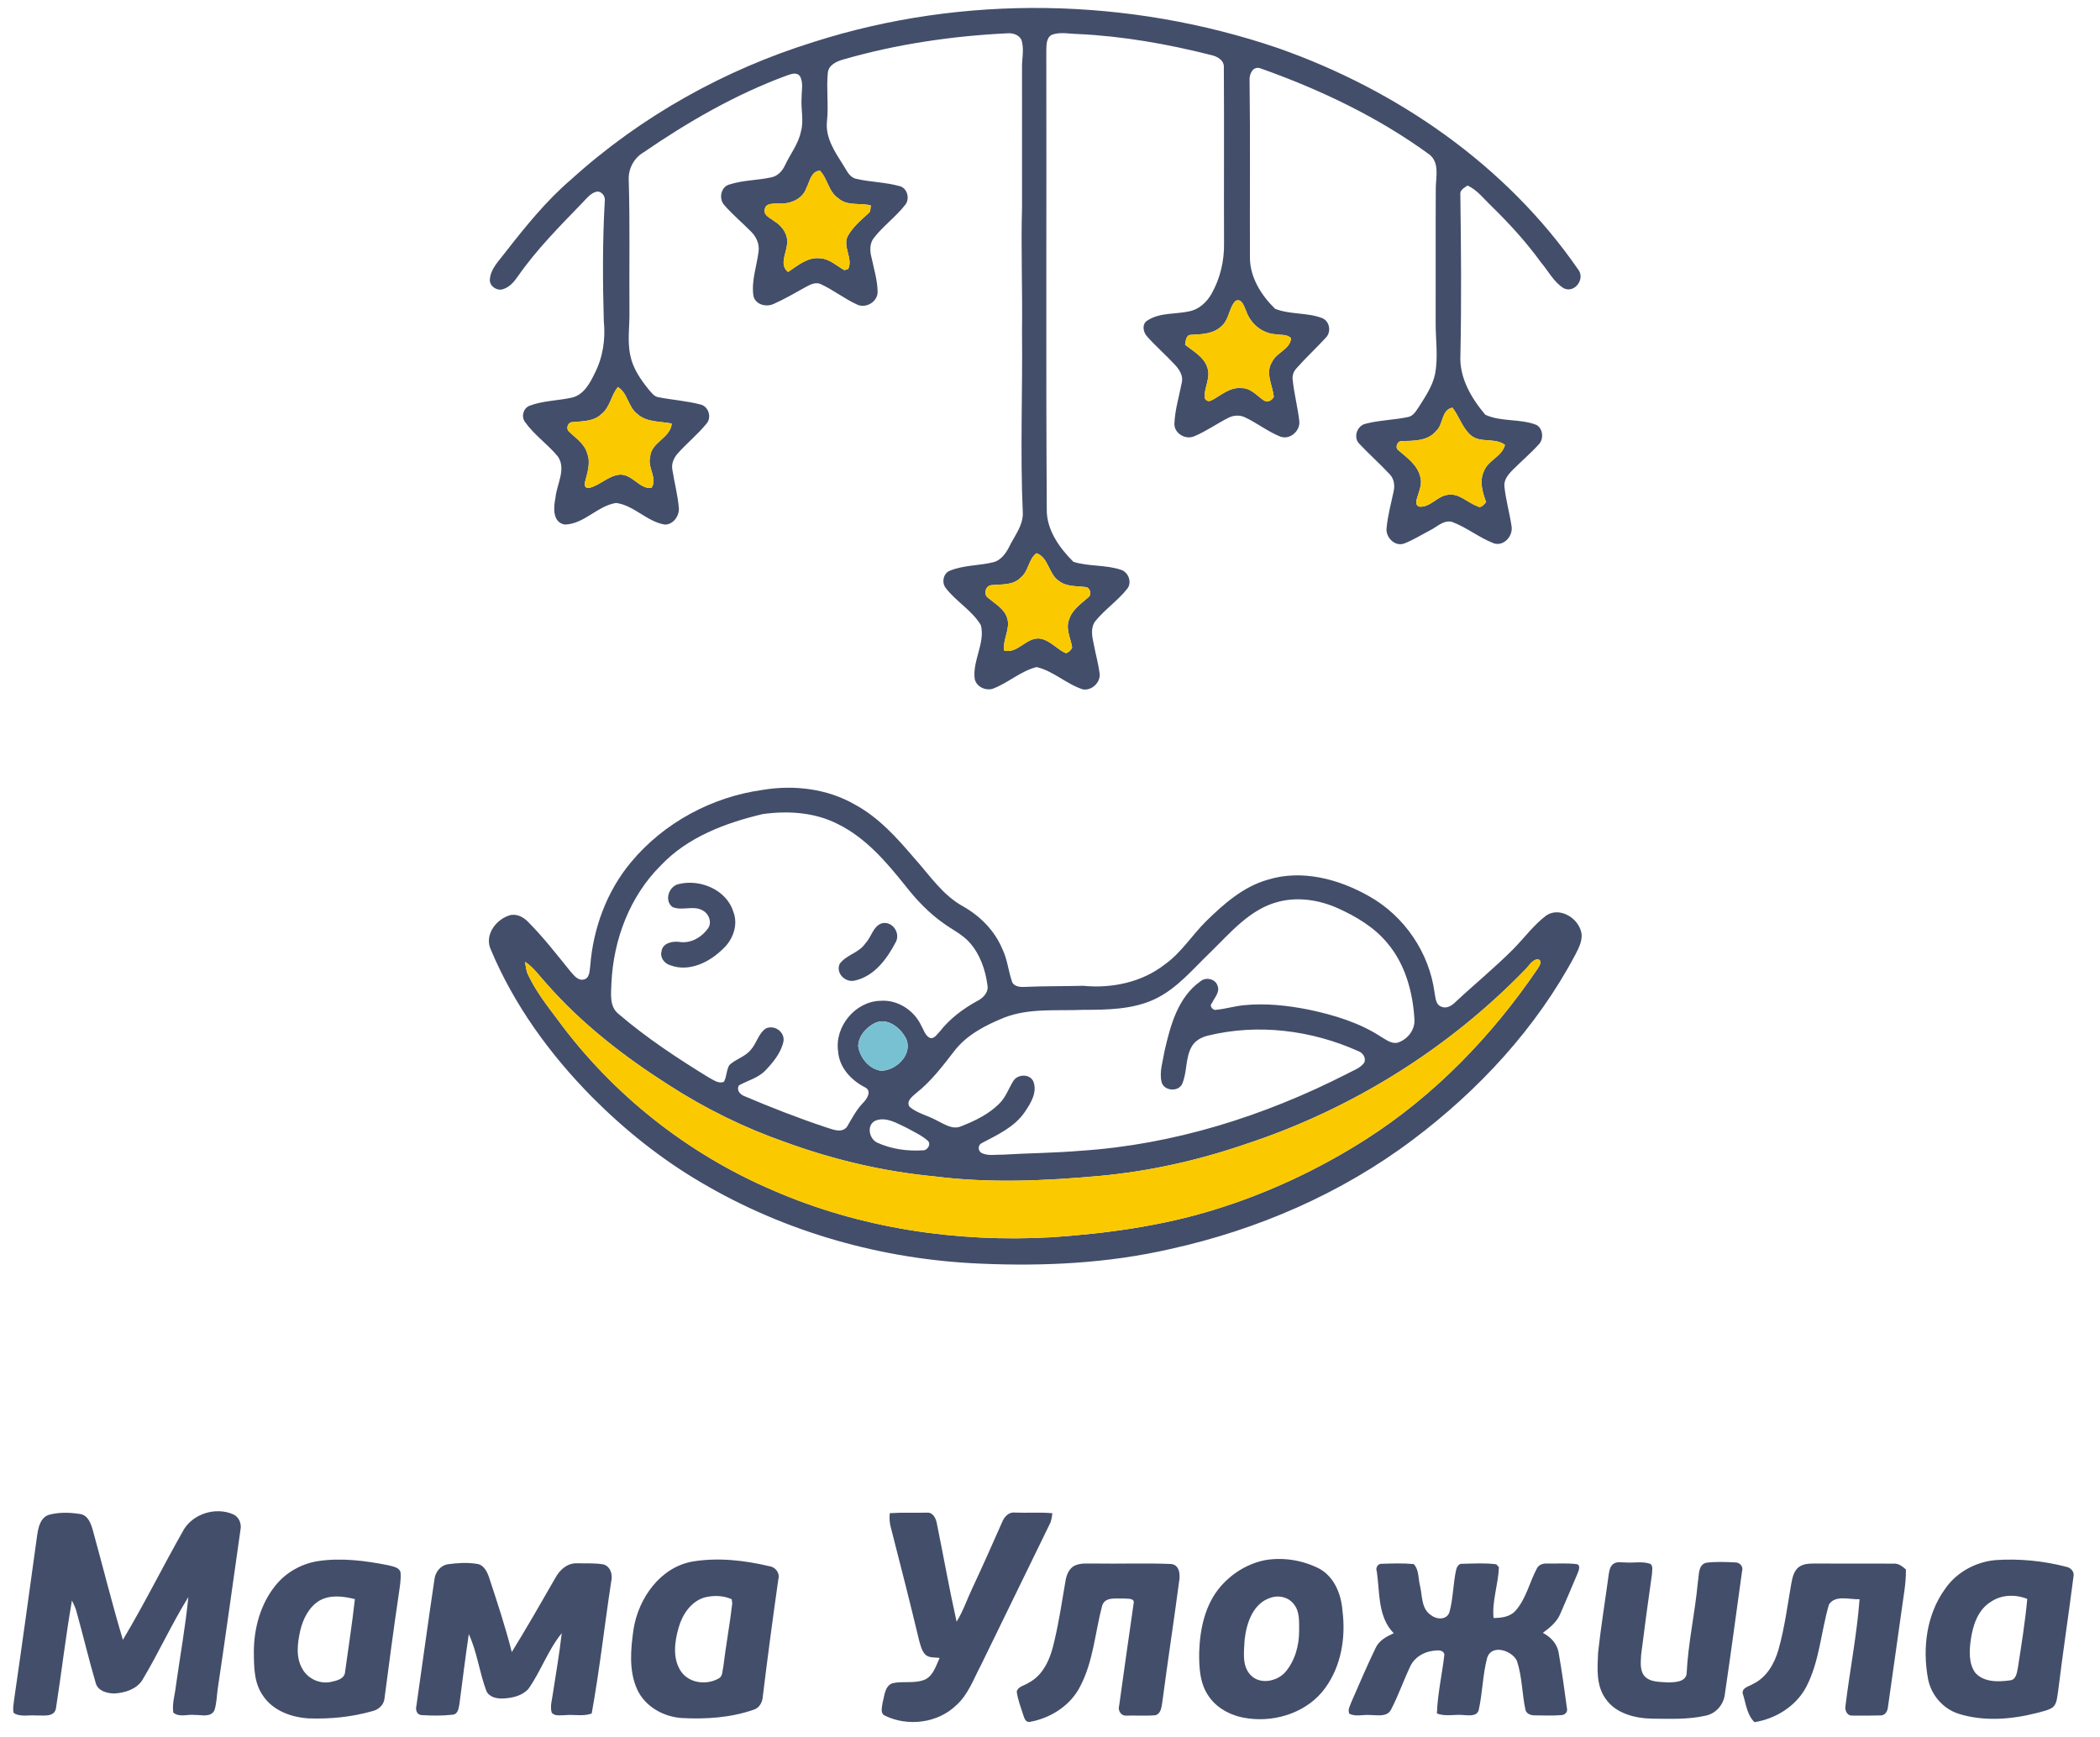
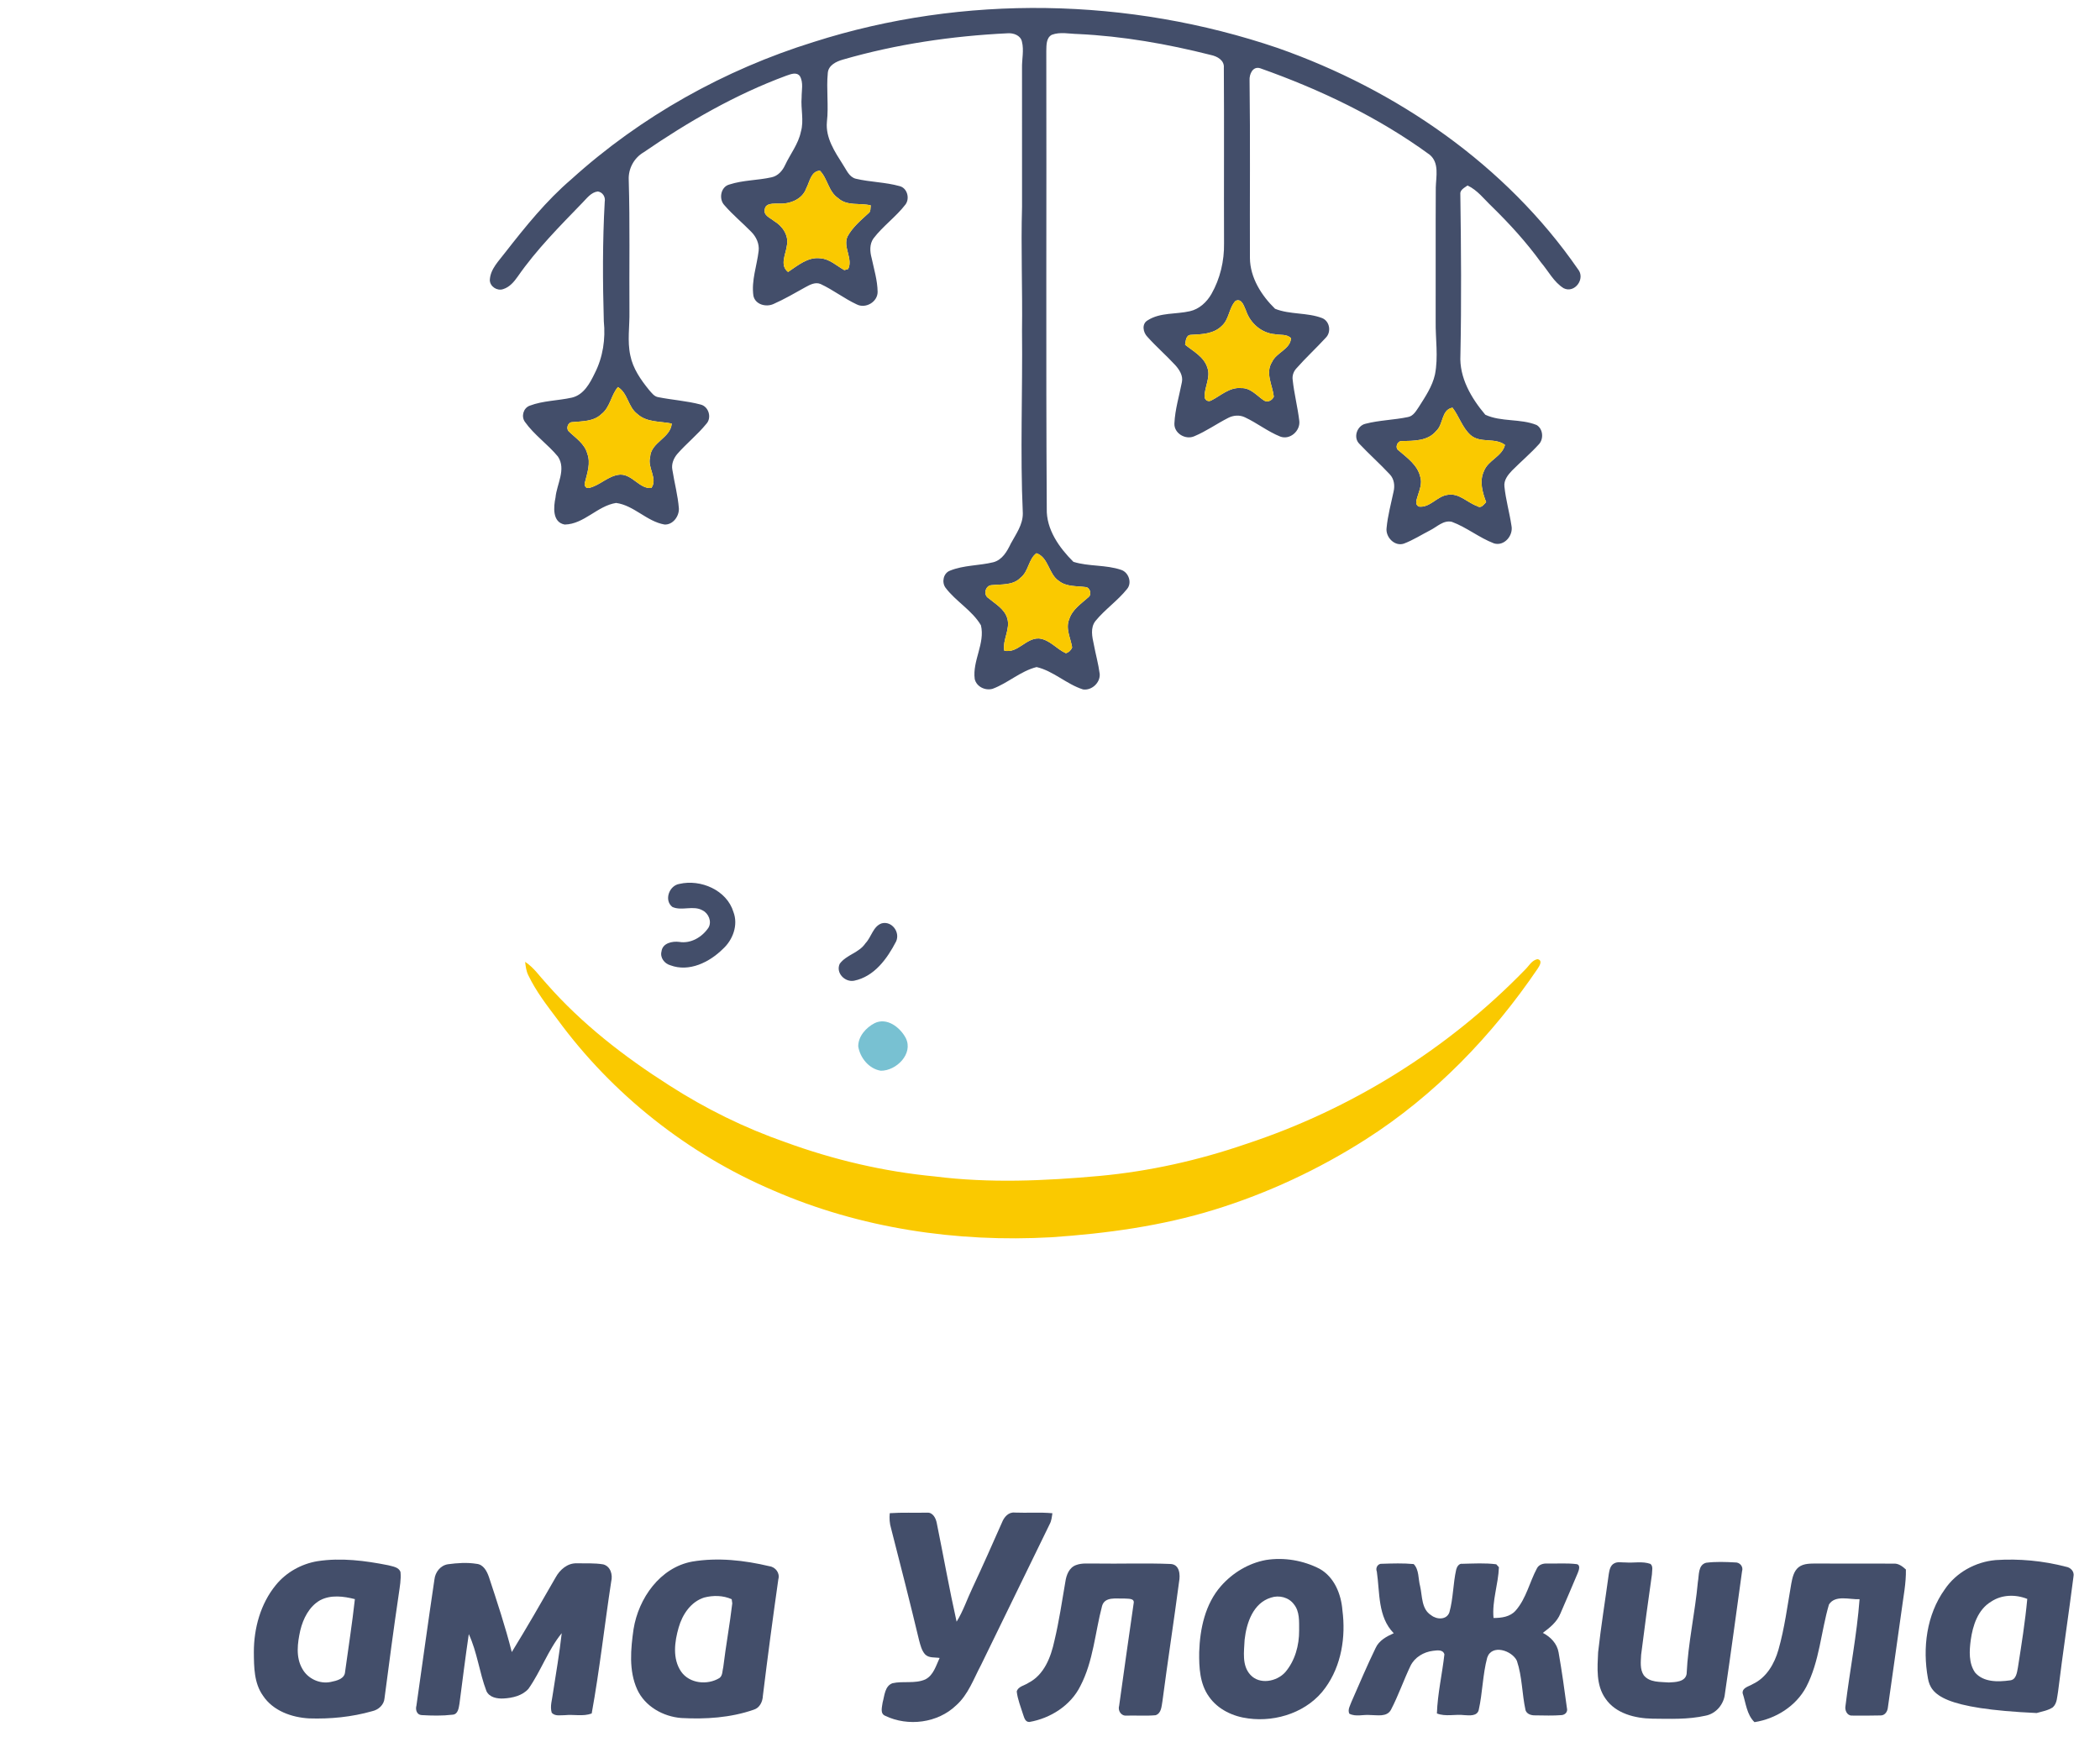
<svg xmlns="http://www.w3.org/2000/svg" width="863pt" height="714pt" viewBox="0 0 863 714">
  <g id="#ffffffff"> </g>
  <g id="#434e6aff">
    <path fill="#434e6a" opacity="1.00" d=" M 334.39 17.25 C 396.04 -2.45 463.96 -1.07 525.13 19.74 C 573.95 36.89 618.83 67.75 648.44 110.60 C 651.69 114.47 647.16 120.72 642.60 118.46 C 638.53 115.94 636.30 111.39 633.25 107.82 C 627.28 99.57 620.40 92.03 613.13 84.91 C 609.91 81.87 607.19 78.15 603.09 76.23 C 601.81 77.19 599.84 78.03 600.13 79.98 C 600.44 101.98 600.61 123.98 600.16 145.98 C 599.65 155.20 604.64 163.66 610.39 170.45 C 616.93 173.48 624.76 171.96 631.45 174.66 C 634.09 176.17 634.46 180.29 632.50 182.49 C 629.01 186.35 625.02 189.72 621.35 193.41 C 619.67 195.17 617.92 197.40 618.25 199.99 C 618.80 205.39 620.33 210.63 621.13 215.99 C 622.01 220.01 618.23 224.59 613.98 223.33 C 607.90 221.02 602.74 216.72 596.64 214.46 C 593.19 213.67 590.56 216.52 587.74 217.93 C 584.14 219.77 580.70 222.00 576.91 223.42 C 573.10 224.70 569.33 220.70 569.82 216.98 C 570.29 211.92 571.65 207.01 572.69 202.06 C 573.29 199.59 572.93 196.80 571.11 194.92 C 567.11 190.62 562.69 186.71 558.67 182.44 C 555.97 179.86 557.66 174.93 561.18 174.15 C 566.90 172.67 572.87 172.61 578.64 171.39 C 580.86 170.97 581.96 168.84 583.13 167.15 C 585.76 162.99 588.61 158.80 589.70 153.93 C 591.14 146.68 589.88 139.29 589.99 131.99 C 590.05 113.67 589.93 95.34 590.04 77.02 C 590.16 72.52 591.53 66.95 587.56 63.61 C 566.43 48.16 542.53 36.79 517.93 28.07 C 514.83 27.05 513.36 30.51 513.51 33.01 C 513.83 57.34 513.57 81.70 513.66 106.04 C 513.73 114.10 518.39 121.45 523.99 126.90 C 530.13 129.37 537.19 128.35 543.39 130.75 C 546.48 132.05 547.17 136.43 544.86 138.77 C 540.88 143.11 536.53 147.11 532.64 151.53 C 531.57 152.75 531.00 154.40 531.22 156.02 C 531.81 161.73 533.28 167.31 533.95 173.00 C 534.42 177.08 530.12 180.93 526.12 179.42 C 520.98 177.36 516.59 173.83 511.59 171.50 C 509.38 170.44 506.81 170.66 504.69 171.77 C 500.01 174.15 495.70 177.24 490.84 179.27 C 487.25 180.91 482.44 178.13 482.62 174.04 C 482.88 168.25 484.62 162.67 485.71 157.01 C 486.25 154.35 484.64 151.91 482.95 150.03 C 479.26 146.04 475.15 142.47 471.53 138.43 C 469.73 136.62 469.08 133.08 471.66 131.63 C 476.82 128.34 483.25 129.23 488.99 127.90 C 492.84 127.05 495.93 124.16 497.85 120.81 C 501.42 114.52 503.14 107.24 503.02 100.02 C 502.93 75.97 503.10 51.91 502.94 27.86 C 503.21 24.75 500.21 23.14 497.62 22.60 C 479.72 18.07 461.44 14.85 442.99 13.98 C 439.41 13.92 435.65 13.00 432.22 14.31 C 429.86 15.61 430.05 18.67 429.98 20.98 C 430.12 83.65 429.79 146.33 430.17 208.99 C 429.91 217.56 435.32 225.14 441.12 230.90 C 447.46 232.89 454.45 232.03 460.79 234.22 C 463.83 235.24 465.30 239.51 463.18 242.05 C 459.32 246.89 454.08 250.44 450.17 255.23 C 448.00 258.02 448.82 261.71 449.51 264.86 C 450.26 268.91 451.40 272.89 451.93 276.98 C 452.19 280.59 448.63 283.87 445.07 283.34 C 438.31 281.21 432.89 275.75 425.99 274.15 C 419.43 275.78 414.21 280.75 407.90 283.09 C 404.87 283.94 401.27 282.22 400.56 279.04 C 399.57 271.56 404.91 264.37 403.11 256.96 C 399.47 250.80 392.77 247.17 388.51 241.47 C 386.94 239.23 387.68 235.58 390.35 234.55 C 396.03 232.22 402.32 232.52 408.20 231.07 C 411.90 230.11 413.87 226.59 415.40 223.39 C 417.52 219.49 420.37 215.64 420.33 210.98 C 419.20 186.01 420.28 161.01 420.00 136.02 C 420.23 119.00 419.52 101.99 420.01 84.98 C 420.00 65.99 420.00 47.00 420.00 28.01 C 419.91 24.39 420.87 20.69 419.97 17.13 C 419.42 14.50 416.45 13.49 414.06 13.68 C 391.20 14.79 368.38 18.13 346.37 24.50 C 343.69 25.27 340.48 26.77 340.19 29.93 C 339.53 36.64 340.59 43.39 339.82 50.10 C 339.22 56.65 343.04 62.34 346.38 67.61 C 347.84 69.75 348.87 72.69 351.64 73.44 C 357.58 74.86 363.79 74.84 369.69 76.49 C 372.85 77.26 373.96 81.54 372.12 84.03 C 368.22 89.11 362.86 92.88 358.97 97.97 C 357.28 100.33 357.47 103.38 358.20 106.05 C 359.17 110.65 360.60 115.22 360.66 119.96 C 360.67 124.09 355.75 126.97 352.09 125.11 C 346.93 122.71 342.41 119.14 337.25 116.74 C 335.09 115.79 332.85 117.01 330.99 118.03 C 326.65 120.44 322.36 122.96 317.82 124.96 C 314.75 126.33 310.33 125.15 309.61 121.52 C 308.72 115.30 311.06 109.21 311.77 103.08 C 312.10 100.18 310.77 97.33 308.77 95.31 C 305.15 91.60 301.11 88.28 297.71 84.35 C 295.28 81.83 296.15 76.76 299.74 75.83 C 305.35 74.00 311.34 74.15 317.06 72.87 C 319.68 72.33 321.56 70.20 322.63 67.86 C 324.78 63.28 328.08 59.20 329.12 54.16 C 330.47 49.52 329.02 44.72 329.43 40.01 C 329.41 37.13 330.24 33.95 328.73 31.31 C 327.31 29.40 324.87 30.53 323.07 31.13 C 302.21 38.84 282.78 50.05 264.48 62.61 C 260.52 64.94 258.15 69.37 258.38 73.96 C 258.91 91.97 258.54 110.00 258.67 128.03 C 258.79 134.04 257.73 140.13 259.03 146.08 C 260.10 151.45 263.32 156.07 266.72 160.25 C 267.78 161.42 268.78 162.94 270.47 163.22 C 276.26 164.38 282.21 164.74 287.93 166.26 C 291.28 167.07 292.62 171.76 290.22 174.25 C 286.63 178.66 282.14 182.23 278.39 186.50 C 276.86 188.29 275.84 190.68 276.31 193.07 C 277.14 198.38 278.57 203.60 278.99 208.98 C 279.11 212.21 276.53 215.74 273.09 215.57 C 265.78 214.31 260.53 207.69 253.20 206.70 C 245.50 207.87 240.03 215.44 232.06 215.58 C 226.91 214.64 227.47 208.33 228.29 204.45 C 228.80 198.93 232.78 192.88 229.28 187.63 C 225.11 182.57 219.52 178.76 215.71 173.37 C 214.12 171.15 215.05 167.74 217.63 166.75 C 223.21 164.62 229.31 164.70 235.08 163.40 C 239.94 162.22 242.45 157.47 244.45 153.33 C 247.78 146.79 248.89 139.30 248.14 132.04 C 247.67 115.69 247.60 99.31 248.51 82.97 C 248.89 80.98 247.73 78.99 245.66 78.69 C 242.87 79.04 241.17 81.50 239.33 83.35 C 230.00 93.00 220.46 102.58 212.77 113.65 C 211.25 115.82 209.40 118.02 206.76 118.83 C 204.31 119.69 201.34 117.76 201.29 115.12 C 201.49 110.49 205.09 107.17 207.68 103.69 C 215.98 93.06 224.50 82.48 234.79 73.68 C 263.33 47.85 297.66 28.66 334.39 17.25 M 331.35 77.36 C 329.74 81.96 324.57 83.92 320.03 83.67 C 317.97 83.75 314.59 83.30 314.26 86.13 C 313.74 88.61 316.60 89.56 318.12 90.85 C 321.57 92.88 324.25 96.79 323.37 100.93 C 322.94 104.49 320.30 109.01 323.86 111.78 C 327.85 109.13 331.99 105.49 337.15 106.16 C 340.98 106.43 343.80 109.26 347.00 111.02 C 347.40 110.90 348.18 110.66 348.57 110.54 C 350.61 106.34 346.35 101.61 348.26 97.24 C 350.31 93.42 353.69 90.58 356.84 87.70 C 357.95 86.96 357.64 85.53 357.85 84.41 C 353.40 83.29 348.16 84.83 344.44 81.43 C 340.43 78.76 340.13 73.35 336.93 70.14 C 333.23 70.38 332.76 74.73 331.35 77.36 M 507.75 123.65 C 504.99 126.54 505.17 131.26 502.06 133.97 C 498.73 137.28 493.83 137.39 489.45 137.61 C 487.31 137.66 487.31 140.12 487.02 141.67 C 490.38 144.40 494.73 146.60 496.14 151.01 C 497.65 155.07 494.95 158.99 495.03 163.04 C 495.10 164.40 496.40 165.24 497.66 164.64 C 501.64 162.67 505.22 159.06 510.02 159.50 C 513.94 159.33 516.48 162.63 519.44 164.60 C 520.95 165.56 522.83 164.53 523.48 163.02 C 522.95 158.31 519.86 153.30 522.75 148.76 C 524.53 144.85 530.26 143.53 530.55 139.00 C 528.82 137.20 526.15 137.80 523.94 137.35 C 518.49 136.93 513.83 132.89 512.10 127.79 C 511.26 126.04 510.42 122.43 507.75 123.65 M 247.13 170.20 C 243.89 173.31 239.20 173.09 235.05 173.50 C 233.38 173.58 232.54 176.11 233.72 177.27 C 236.56 180.02 240.24 182.34 241.34 186.40 C 242.82 190.32 241.35 194.36 240.39 198.20 C 239.93 199.29 240.59 200.79 241.93 200.56 C 246.57 199.58 249.99 195.39 254.84 195.06 C 259.86 194.90 262.80 201.00 267.65 200.56 C 270.46 196.84 265.97 192.17 267.16 187.97 C 267.41 181.70 275.53 180.15 276.06 174.07 C 271.26 173.09 265.75 173.67 261.88 170.10 C 258.07 167.25 258.07 161.63 253.94 159.07 C 251.07 162.43 250.77 167.40 247.13 170.20 M 590.21 177.11 C 586.77 181.32 580.99 181.16 576.07 181.28 C 574.12 181.17 573.10 184.17 574.85 185.19 C 578.36 188.22 582.60 191.18 583.67 196.01 C 584.50 198.60 583.41 201.20 582.67 203.65 C 582.28 205.18 581.17 207.27 583.11 208.20 C 587.66 208.77 590.58 203.88 594.96 203.36 C 599.66 202.56 603.01 206.59 607.11 208.02 C 608.69 209.11 609.75 207.31 610.73 206.37 C 609.23 202.38 607.90 197.81 609.79 193.70 C 611.47 189.11 617.26 187.70 618.48 182.84 C 614.32 179.69 608.29 182.33 604.27 178.75 C 600.91 175.70 599.63 171.10 596.90 167.54 C 592.22 168.44 593.27 174.39 590.21 177.11 M 419.40 237.43 C 416.22 240.71 411.47 240.04 407.36 240.50 C 404.85 240.77 404.05 244.52 406.19 245.81 C 409.06 248.23 412.78 250.23 413.93 254.08 C 415.30 258.59 411.94 262.83 412.69 267.39 C 418.21 268.69 421.55 262.15 426.97 262.40 C 431.38 262.84 434.19 266.77 438.06 268.48 C 439.26 268.06 440.11 267.27 440.60 266.10 C 440.02 262.28 437.78 258.40 439.38 254.53 C 440.64 250.46 444.35 248.09 447.35 245.39 C 448.81 244.22 447.91 241.26 445.96 241.26 C 442.32 240.78 438.26 241.19 435.20 238.78 C 430.89 236.02 430.98 229.12 425.94 227.36 C 422.62 229.78 422.74 234.85 419.40 237.43 Z" />
-     <path fill="#434e6a" opacity="1.00" d=" M 313.45 324.63 C 326.28 322.49 339.96 324.11 351.34 330.67 C 361.06 335.93 368.53 344.25 375.61 352.55 C 381.91 359.52 387.22 367.74 395.63 372.42 C 402.73 376.39 408.76 382.44 411.91 390.02 C 413.94 394.14 414.34 398.78 415.78 403.10 C 416.33 405.39 419.02 405.72 421.00 405.60 C 429.03 405.24 437.07 405.36 445.10 405.14 C 456.82 406.30 469.19 403.75 478.60 396.42 C 485.39 391.62 489.79 384.43 495.61 378.65 C 502.89 371.51 510.88 364.44 520.90 361.57 C 534.96 357.19 550.20 361.25 562.64 368.34 C 577.13 376.46 587.41 391.58 589.55 408.06 C 589.97 410.08 589.96 412.85 592.27 413.70 C 594.33 414.68 596.49 413.40 597.96 411.97 C 605.88 404.56 614.30 397.69 621.95 390.00 C 626.43 385.43 630.28 380.15 635.41 376.27 C 640.68 372.70 647.96 376.87 649.64 382.46 C 650.78 385.93 648.90 389.38 647.36 392.40 C 631.40 422.50 607.69 448.05 580.56 468.44 C 551.18 490.54 516.73 505.44 480.91 513.33 C 455.41 519.19 429.08 520.48 403.01 519.33 C 362.74 517.69 322.78 506.45 288.04 485.92 C 271.61 476.28 256.62 464.28 243.21 450.77 C 225.95 433.28 211.22 412.99 201.70 390.26 C 199.02 384.45 203.58 378.17 209.06 376.29 C 211.97 375.25 215.01 376.76 217.01 378.87 C 223.23 385.11 228.64 392.09 234.18 398.93 C 235.66 400.56 237.33 403.17 239.90 402.56 C 242.37 402.04 242.28 398.93 242.56 396.96 C 243.76 381.54 249.34 366.29 259.31 354.36 C 272.79 338.13 292.59 327.49 313.45 324.63 M 313.44 334.57 C 298.19 338.19 282.64 343.98 271.63 355.61 C 258.82 368.29 252.09 386.16 251.27 403.99 C 251.14 408.33 250.31 413.65 254.20 416.72 C 265.66 426.54 278.31 434.88 291.16 442.77 C 293.08 443.73 295.25 445.57 297.51 444.58 C 298.70 442.45 298.47 439.80 299.73 437.73 C 302.32 435.25 306.14 434.37 308.46 431.53 C 310.98 428.86 311.62 424.71 314.80 422.64 C 318.29 421.10 322.60 424.10 321.97 427.98 C 321.01 432.58 317.86 436.43 314.70 439.78 C 311.73 443.00 307.36 444.00 303.67 446.07 C 302.50 448.13 304.28 449.94 306.14 450.59 C 316.90 455.14 327.79 459.42 338.88 463.12 C 341.76 463.93 345.65 466.02 348.04 463.15 C 350.02 459.78 351.82 456.28 354.53 453.42 C 356.29 451.68 358.55 448.28 355.29 446.77 C 349.67 443.86 344.89 438.66 344.42 432.09 C 342.93 421.86 351.54 411.48 361.91 411.31 C 368.85 410.80 375.58 415.17 378.52 421.37 C 379.53 423.08 380.06 425.29 381.85 426.41 C 383.73 427.43 385.02 425.06 386.18 423.97 C 390.26 418.73 395.64 414.67 401.44 411.48 C 403.90 410.26 406.36 407.93 405.79 404.90 C 404.97 398.59 402.78 392.24 398.51 387.42 C 395.49 383.98 391.24 382.04 387.62 379.36 C 381.62 375.14 376.56 369.76 372.05 364.01 C 364.23 354.23 355.78 344.32 344.34 338.69 C 334.88 333.82 323.81 333.13 313.44 334.57 M 525.45 370.58 C 513.69 373.55 505.71 383.29 497.39 391.39 C 490.23 398.24 483.75 406.26 474.63 410.59 C 465.42 414.94 454.99 415.00 445.01 415.03 C 434.28 415.49 423.15 414.23 412.89 418.14 C 405.14 421.26 397.28 425.25 392.10 432.04 C 387.35 438.19 382.59 444.48 376.42 449.31 C 374.87 450.70 372.29 452.53 373.78 454.87 C 376.93 457.54 381.11 458.41 384.69 460.34 C 387.88 461.86 391.37 464.49 395.05 462.85 C 400.67 460.66 406.30 457.93 410.61 453.62 C 413.27 451.05 414.45 447.48 416.34 444.39 C 418.05 441.46 423.01 441.17 424.61 444.33 C 426.45 448.83 423.58 453.43 421.11 457.05 C 416.91 463.20 409.96 466.36 403.60 469.72 C 401.89 470.42 401.73 472.78 403.27 473.79 C 405.95 475.20 409.15 474.47 412.05 474.55 C 422.69 473.89 433.37 473.87 443.99 472.95 C 482.18 470.47 519.38 458.75 553.36 441.42 C 555.90 439.99 559.05 439.12 560.74 436.58 C 561.37 434.48 559.98 432.59 558.04 431.93 C 538.90 423.37 516.95 420.61 496.48 425.60 C 493.87 426.23 491.28 427.56 489.85 429.93 C 487.00 434.69 487.99 440.64 485.75 445.61 C 484.03 448.94 478.06 448.30 477.32 444.51 C 476.40 440.35 477.91 436.10 478.57 431.99 C 480.95 421.47 484.06 409.82 493.38 403.26 C 495.59 401.45 499.48 402.26 500.36 405.13 C 501.42 407.73 499.11 410.00 498.07 412.21 C 496.72 413.39 498.56 415.53 500.01 414.98 C 503.75 414.62 507.36 413.49 511.10 413.13 C 520.07 412.21 529.12 413.21 537.93 414.97 C 548.35 417.18 558.80 420.33 567.77 426.25 C 569.82 427.42 572.06 429.21 574.57 428.45 C 578.48 427.11 581.54 423.24 581.27 419.00 C 580.64 407.86 577.54 396.41 570.25 387.72 C 564.85 381.13 557.37 376.67 549.69 373.22 C 542.15 369.87 533.53 368.51 525.45 370.58 M 626.64 398.62 C 594.94 431.28 555.17 455.98 511.94 470.20 C 492.53 476.87 472.37 481.39 451.92 483.28 C 429.39 485.32 406.63 486.34 384.12 483.49 C 363.17 481.50 342.55 476.65 322.79 469.43 C 305.99 463.58 289.93 455.66 274.97 446.03 C 256.55 434.31 239.08 420.79 224.64 404.32 C 221.76 401.25 219.39 397.62 215.80 395.30 C 216.04 397.20 216.25 399.18 217.16 400.91 C 220.29 407.43 224.74 413.18 229.07 418.93 C 251.60 449.72 282.58 474.23 317.67 489.20 C 353.49 504.82 393.15 510.68 432.04 508.49 C 454.67 506.96 477.33 503.87 499.05 497.16 C 520.96 490.40 541.92 480.60 561.24 468.28 C 589.52 450.24 613.20 425.68 631.98 398.00 C 632.67 396.91 634.07 394.75 631.92 394.20 C 629.47 394.56 628.30 397.07 626.64 398.62 M 359.38 420.52 C 355.88 422.36 352.71 425.86 352.69 430.01 C 353.41 434.72 357.13 439.31 361.99 440.05 C 368.33 440.10 375.45 433.09 372.23 426.62 C 369.92 422.22 364.46 417.98 359.38 420.52 M 360.32 460.36 C 355.97 461.72 356.88 467.88 360.46 469.59 C 366.24 472.24 372.79 473.17 379.12 472.76 C 381.06 472.99 382.88 470.20 381.23 468.78 C 378.68 466.52 375.49 465.15 372.55 463.49 C 368.77 461.75 364.62 459.08 360.32 460.36 Z" />
    <path fill="#434e6a" opacity="1.00" d=" M 279.20 363.27 C 287.94 361.23 298.68 365.81 301.41 374.82 C 303.45 380.19 301.17 386.30 297.05 390.02 C 291.54 395.46 283.21 399.62 275.46 396.70 C 273.04 396.02 271.16 393.56 271.85 391.00 C 272.25 387.58 276.32 386.72 279.16 387.11 C 283.94 387.90 288.60 385.10 291.18 381.21 C 292.58 378.74 291.21 375.41 288.78 374.18 C 284.95 371.94 280.24 374.50 276.33 372.75 C 272.78 370.04 274.98 363.92 279.20 363.27 Z" />
    <path fill="#434e6a" opacity="1.00" d=" M 362.36 379.47 C 366.52 378.40 370.00 383.12 368.26 386.91 C 364.59 394.00 359.28 401.39 350.96 403.06 C 347.18 403.76 343.34 399.79 345.10 396.07 C 347.83 392.37 353.07 391.60 355.65 387.67 C 358.12 385.16 358.77 380.69 362.36 379.47 Z" />
-     <path fill="#434e6a" opacity="1.00" d=" M 75.56 628.58 C 79.54 622.04 88.66 619.30 95.65 622.29 C 98.22 623.28 99.40 626.27 98.80 628.87 C 95.71 650.55 92.74 672.25 89.50 693.91 C 89.06 696.90 89.06 699.99 88.12 702.90 C 86.61 705.98 82.73 704.73 80.03 704.81 C 77.10 704.45 73.70 705.94 71.21 703.84 C 70.67 700.13 71.91 696.45 72.30 692.78 C 74.00 680.64 76.21 668.56 77.40 656.37 C 70.53 667.45 65.14 679.40 58.43 690.58 C 55.96 694.33 51.24 695.74 46.97 695.99 C 43.97 695.95 40.20 694.96 39.33 691.66 C 36.41 681.74 34.07 671.65 31.26 661.70 C 30.82 660.33 30.18 659.05 29.56 657.78 C 27.01 672.43 25.30 687.24 23.02 701.94 C 22.47 705.91 17.78 704.91 14.94 705.03 C 11.88 704.73 8.37 705.78 5.65 704.01 C 5.14 702.38 5.58 700.67 5.73 699.03 C 9.03 676.31 12.15 653.57 15.29 630.82 C 15.76 627.59 16.69 623.47 20.33 622.50 C 24.40 621.43 28.75 621.58 32.88 622.22 C 36.22 622.70 37.38 626.22 38.18 629.01 C 42.31 643.97 46.04 659.06 50.50 673.93 C 59.37 659.12 67.02 643.59 75.56 628.58 Z" />
    <path fill="#434e6a" opacity="1.00" d=" M 365.65 621.89 C 370.78 621.53 375.93 621.80 381.07 621.67 C 383.40 621.55 384.61 624.01 384.97 625.97 C 387.72 639.47 390.11 653.04 393.12 666.48 C 395.82 662.14 397.41 657.26 399.60 652.68 C 403.79 643.73 407.80 634.71 411.78 625.68 C 412.63 623.50 414.45 621.34 417.04 621.64 C 422.19 621.85 427.34 621.43 432.48 621.91 C 432.26 623.43 432.12 625.02 431.36 626.41 C 421.94 645.68 412.55 664.96 403.17 684.25 C 400.11 689.97 397.92 696.44 392.93 700.87 C 385.36 708.16 373.16 709.68 363.80 705.17 C 361.54 704.28 362.51 701.49 362.72 699.69 C 363.50 696.91 363.59 692.94 366.74 691.78 C 371.17 690.76 375.98 692.09 380.25 690.21 C 383.63 688.51 384.64 684.55 386.14 681.39 C 384.12 681.05 381.66 681.52 380.12 679.86 C 378.75 678.29 378.27 676.19 377.73 674.25 C 374.04 658.82 370.13 643.45 366.18 628.09 C 365.57 626.07 365.44 623.97 365.65 621.89 Z" />
    <path fill="#434e6a" opacity="1.00" d=" M 130.44 641.62 C 140.12 640.12 150.02 641.39 159.56 643.29 C 161.37 643.81 163.92 644.01 164.59 646.11 C 164.88 649.12 164.29 652.12 163.88 655.10 C 161.77 669.35 159.89 683.65 158.02 697.94 C 157.82 700.66 155.53 702.70 152.97 703.26 C 144.56 705.66 135.76 706.52 127.04 706.23 C 119.86 705.84 112.19 703.12 108.08 696.90 C 104.38 691.73 104.37 685.10 104.32 679.01 C 104.31 669.20 107.06 659.11 113.35 651.43 C 117.60 646.20 123.82 642.73 130.44 641.62 M 131.55 657.67 C 127.06 660.23 124.57 665.21 123.40 670.08 C 122.26 675.23 121.46 681.05 124.24 685.84 C 126.46 689.91 131.42 692.23 135.97 691.24 C 138.33 690.75 141.67 690.01 141.82 687.04 C 143.18 677.10 144.74 667.18 145.84 657.21 C 141.19 656.03 135.96 655.34 131.55 657.67 Z" />
    <path fill="#434e6a" opacity="1.00" d=" M 284.47 641.78 C 295.01 640.01 305.87 641.23 316.20 643.69 C 318.72 644.02 320.60 646.53 319.86 649.04 C 317.59 664.98 315.47 680.94 313.51 696.92 C 313.41 699.36 312.21 701.92 309.71 702.67 C 300.20 705.97 289.97 706.62 279.98 706.07 C 272.48 705.49 265.02 701.29 261.83 694.28 C 258.35 686.53 259.20 677.71 260.36 669.54 C 262.40 656.88 271.23 644.21 284.47 641.78 M 289.38 656.56 C 283.87 658.31 280.42 663.55 278.90 668.87 C 277.21 674.72 276.27 681.68 279.92 687.01 C 283.37 691.94 290.71 692.65 295.65 689.64 C 297.05 688.62 296.82 686.64 297.23 685.14 C 298.29 676.39 299.90 667.70 300.93 658.95 C 300.87 658.53 300.75 657.67 300.69 657.25 C 297.19 655.65 293.05 655.60 289.38 656.56 Z" />
    <path fill="#434e6a" opacity="1.00" d=" M 520.22 641.13 C 527.71 639.94 535.58 641.29 542.32 644.76 C 548.36 648.17 551.16 655.18 551.67 661.81 C 553.10 672.75 551.26 684.53 544.68 693.61 C 537.69 703.44 524.73 707.84 513.03 706.25 C 506.74 705.48 500.47 702.56 496.80 697.24 C 493.03 691.97 492.73 685.23 492.81 678.99 C 493.12 669.37 495.26 659.23 501.79 651.81 C 506.55 646.40 513.09 642.44 520.22 641.13 M 522.34 656.58 C 514.96 658.80 512.25 667.00 511.48 673.89 C 511.27 678.69 510.26 684.40 513.83 688.30 C 517.62 692.49 524.69 691.13 528.19 687.23 C 532.20 682.51 533.93 676.19 533.88 670.07 C 533.85 666.43 534.18 662.32 531.72 659.31 C 529.61 656.45 525.63 655.47 522.34 656.58 Z" />
-     <path fill="#434e6a" opacity="1.00" d=" M 820.10 641.16 C 829.78 640.52 839.58 641.45 848.97 643.89 C 850.94 644.19 852.57 645.86 852.10 647.97 C 850.09 663.70 847.70 679.38 845.78 695.12 C 845.35 697.35 845.44 700.02 843.60 701.68 C 841.63 703.00 839.21 703.37 836.97 704.02 C 826.53 706.66 815.27 707.59 804.87 704.32 C 798.39 702.25 793.48 696.44 792.29 689.78 C 790.02 677.32 791.70 663.67 799.21 653.19 C 803.88 646.25 811.83 641.90 820.10 641.16 M 818.26 658.24 C 812.79 661.52 810.71 668.07 809.88 674.03 C 809.29 678.47 808.99 683.51 811.66 687.38 C 815.14 691.42 821.09 691.27 825.92 690.61 C 828.62 690.41 828.88 687.30 829.28 685.24 C 830.74 675.90 832.24 666.54 833.11 657.12 C 828.30 655.20 822.63 655.31 818.26 658.24 Z" />
+     <path fill="#434e6a" opacity="1.00" d=" M 820.10 641.16 C 829.78 640.52 839.58 641.45 848.97 643.89 C 850.94 644.19 852.57 645.86 852.10 647.97 C 850.09 663.70 847.70 679.38 845.78 695.12 C 845.35 697.35 845.44 700.02 843.60 701.68 C 841.63 703.00 839.21 703.37 836.97 704.02 C 798.39 702.25 793.48 696.44 792.29 689.78 C 790.02 677.32 791.70 663.67 799.21 653.19 C 803.88 646.25 811.83 641.90 820.10 641.16 M 818.26 658.24 C 812.79 661.52 810.71 668.07 809.88 674.03 C 809.29 678.47 808.99 683.51 811.66 687.38 C 815.14 691.42 821.09 691.27 825.92 690.61 C 828.62 690.41 828.88 687.30 829.28 685.24 C 830.74 675.90 832.24 666.54 833.11 657.12 C 828.30 655.20 822.63 655.31 818.26 658.24 Z" />
    <path fill="#434e6a" opacity="1.00" d=" M 663.37 642.51 C 664.79 641.72 666.49 642.19 668.05 642.14 C 671.44 642.40 674.97 641.56 678.25 642.73 C 679.50 643.74 678.85 645.63 678.87 647.02 C 677.30 658.02 675.81 669.03 674.43 680.05 C 674.30 682.86 673.85 686.06 675.53 688.53 C 677.96 691.58 682.33 691.16 685.83 691.46 C 688.46 691.33 692.56 691.26 693.12 687.96 C 693.71 675.25 696.60 662.78 697.75 650.11 C 698.28 647.41 697.74 643.16 701.14 642.26 C 705.08 641.76 709.09 641.91 713.05 642.13 C 715.02 642.03 716.55 643.90 715.89 645.81 C 713.57 662.55 711.34 679.30 708.87 696.02 C 708.49 700.36 705.25 704.29 700.91 705.11 C 693.75 706.73 686.33 706.41 679.04 706.34 C 671.96 706.22 663.93 704.25 659.74 698.04 C 655.84 692.52 656.45 685.44 656.75 679.05 C 657.94 668.31 659.68 657.63 661.13 646.92 C 661.40 645.30 661.74 643.34 663.37 642.51 Z" />
    <path fill="#434e6a" opacity="1.00" d=" M 178.53 649.14 C 178.85 646.14 180.97 643.38 184.05 642.88 C 187.96 642.35 191.97 642.07 195.88 642.71 C 198.68 642.97 200.10 645.75 200.92 648.10 C 204.29 658.32 207.68 668.53 210.32 678.97 C 216.53 668.88 222.43 658.61 228.31 648.34 C 230.05 645.15 233.18 642.36 237.01 642.49 C 240.64 642.57 244.32 642.32 247.91 642.93 C 250.93 643.74 251.87 647.19 251.18 649.94 C 248.42 668.01 246.42 686.22 243.16 704.21 C 239.61 705.53 235.84 704.52 232.17 704.90 C 230.34 704.88 228.15 705.44 226.74 703.92 C 225.92 701.24 226.93 698.47 227.24 695.80 C 228.50 687.61 229.93 679.44 230.84 671.21 C 225.23 678.10 222.30 686.78 217.19 694.04 C 214.69 696.90 210.65 697.83 207.01 698.04 C 204.39 698.20 201.11 697.65 199.90 695.00 C 196.99 687.37 196.12 679.03 192.65 671.59 C 191.25 681.10 190.07 690.64 188.82 700.17 C 188.51 701.92 188.27 704.59 185.95 704.71 C 181.75 705.21 177.46 705.12 173.24 704.87 C 171.25 704.75 170.66 702.63 171.13 701.00 C 173.59 683.72 175.96 666.41 178.53 649.14 Z" />
    <path fill="#434e6a" opacity="1.00" d=" M 442.24 643.20 C 444.71 642.27 447.43 642.65 450.02 642.58 C 460.34 642.75 470.67 642.34 480.98 642.76 C 484.81 642.89 485.09 647.22 484.54 650.09 C 482.39 666.46 479.85 682.79 477.71 699.16 C 477.32 701.23 477.32 704.10 474.90 704.92 C 470.94 705.28 466.93 704.97 462.95 705.08 C 460.70 705.30 459.29 703.01 459.92 701.00 C 461.89 686.99 463.82 672.97 465.87 658.98 C 466.41 656.65 463.33 657.14 461.97 656.96 C 458.87 657.11 454.06 656.05 452.91 659.98 C 450.00 670.96 449.32 682.72 443.96 692.96 C 439.98 700.96 431.66 706.21 423.01 707.70 C 421.25 707.72 420.92 705.89 420.45 704.63 C 419.47 701.50 418.20 698.42 417.83 695.16 C 418.41 693.04 421.04 692.75 422.65 691.62 C 429.13 688.30 431.88 681.00 433.32 674.30 C 435.24 666.29 436.42 658.14 437.82 650.04 C 438.22 647.28 439.37 644.21 442.24 643.20 Z" />
    <path fill="#434e6a" opacity="1.00" d=" M 565.81 645.90 C 565.15 644.34 566.25 642.47 568.03 642.68 C 572.33 642.54 576.66 642.40 580.96 642.80 C 583.24 645.14 582.78 648.90 583.60 651.90 C 584.54 656.00 584.09 661.34 588.17 663.85 C 590.45 665.65 594.50 665.84 595.63 662.63 C 597.24 656.89 597.12 650.82 598.44 645.02 C 598.73 643.88 599.59 642.47 600.98 642.69 C 605.60 642.59 610.29 642.29 614.89 642.89 C 615.16 643.19 615.70 643.79 615.98 644.09 C 615.74 651.08 613.11 657.95 613.77 664.96 C 617.05 664.96 620.63 664.51 622.91 661.86 C 627.23 656.91 628.57 650.22 631.62 644.54 C 632.43 642.96 634.28 642.46 635.94 642.59 C 639.94 642.64 643.97 642.34 647.95 642.83 C 649.65 643.20 648.82 645.36 648.40 646.43 C 646.02 652.01 643.69 657.61 641.24 663.16 C 639.86 666.58 636.91 668.95 634.03 671.08 C 637.21 672.72 639.90 675.48 640.51 679.13 C 641.85 686.71 642.90 694.35 643.93 701.98 C 644.33 703.51 643.33 704.67 641.85 704.87 C 638.21 705.17 634.54 705.02 630.90 704.98 C 629.35 705.03 627.48 704.51 626.93 702.89 C 625.44 696.16 625.58 689.10 623.36 682.54 C 621.35 678.32 613.07 675.57 611.17 681.26 C 609.29 688.30 609.28 695.72 607.67 702.83 C 606.98 705.38 603.85 705.01 601.83 704.89 C 598.05 704.41 594.14 705.62 590.50 704.20 C 590.78 696.02 592.67 688.02 593.58 679.91 C 592.98 677.80 590.56 678.28 588.91 678.45 C 585.07 678.92 581.34 681.11 579.63 684.67 C 576.80 690.60 574.66 696.86 571.62 702.68 C 569.92 705.81 565.93 704.83 563.03 704.84 C 560.20 704.58 557.13 705.67 554.50 704.29 C 553.74 702.63 554.85 700.95 555.39 699.41 C 558.65 692.02 561.77 684.56 565.31 677.30 C 566.71 674.20 569.81 672.55 572.76 671.23 C 566.13 664.46 567.09 654.53 565.81 645.90 Z" />
    <path fill="#434e6a" opacity="1.00" d=" M 739.16 644.08 C 741.37 642.39 744.32 642.63 746.96 642.57 C 757.31 642.66 767.66 642.53 778.01 642.63 C 780.10 642.41 781.77 643.70 783.23 645.03 C 783.35 650.70 782.18 656.27 781.46 661.87 C 779.62 675.19 777.68 688.50 775.82 701.81 C 775.66 703.37 774.64 704.99 772.91 705.01 C 768.96 705.13 764.99 705.08 761.04 705.07 C 759.01 705.12 758.04 702.80 758.41 701.08 C 760.18 686.46 763.09 671.93 764.19 657.25 C 760.15 657.45 754.22 655.36 751.62 659.40 C 748.32 670.63 747.76 682.78 742.26 693.33 C 738.04 701.22 729.75 706.41 721.01 707.77 C 717.79 704.63 717.48 699.92 716.14 695.87 C 715.94 693.54 718.76 693.11 720.27 692.13 C 725.91 689.53 729.23 683.76 730.86 678.00 C 733.38 669.15 734.53 660.01 736.11 650.97 C 736.58 648.51 737.09 645.74 739.16 644.08 Z" />
  </g>
  <g id="#fac900ff">
    <path fill="#fac900" opacity="1.00" d=" M 331.35 77.36 C 332.76 74.73 333.23 70.38 336.93 70.14 C 340.13 73.35 340.43 78.76 344.44 81.43 C 348.16 84.83 353.40 83.29 357.85 84.41 C 357.64 85.53 357.95 86.96 356.84 87.70 C 353.69 90.58 350.31 93.42 348.26 97.24 C 346.35 101.61 350.61 106.34 348.57 110.54 C 348.18 110.66 347.40 110.90 347.00 111.02 C 343.80 109.26 340.98 106.43 337.15 106.16 C 331.99 105.49 327.85 109.13 323.86 111.78 C 320.30 109.01 322.94 104.49 323.37 100.93 C 324.25 96.79 321.57 92.88 318.12 90.85 C 316.60 89.56 313.74 88.61 314.26 86.13 C 314.59 83.30 317.97 83.75 320.03 83.67 C 324.57 83.92 329.74 81.96 331.35 77.36 Z" />
    <path fill="#fac900" opacity="1.00" d=" M 507.75 123.65 C 510.42 122.43 511.26 126.04 512.10 127.79 C 513.83 132.89 518.49 136.93 523.94 137.35 C 526.15 137.80 528.82 137.20 530.55 139.00 C 530.26 143.53 524.53 144.85 522.75 148.76 C 519.86 153.30 522.95 158.31 523.48 163.02 C 522.83 164.53 520.95 165.56 519.44 164.60 C 516.48 162.63 513.94 159.33 510.02 159.50 C 505.22 159.06 501.64 162.67 497.66 164.64 C 496.40 165.24 495.10 164.40 495.03 163.04 C 494.95 158.99 497.65 155.07 496.14 151.01 C 494.73 146.60 490.38 144.40 487.02 141.67 C 487.31 140.12 487.31 137.66 489.45 137.61 C 493.83 137.39 498.73 137.28 502.06 133.97 C 505.17 131.26 504.99 126.54 507.75 123.65 Z" />
    <path fill="#fac900" opacity="1.00" d=" M 247.13 170.20 C 250.77 167.40 251.07 162.43 253.94 159.07 C 258.07 161.63 258.07 167.25 261.88 170.10 C 265.75 173.67 271.26 173.09 276.06 174.07 C 275.53 180.15 267.41 181.70 267.16 187.97 C 265.97 192.17 270.46 196.84 267.65 200.56 C 262.80 201.00 259.86 194.90 254.84 195.06 C 249.99 195.39 246.57 199.58 241.93 200.56 C 240.59 200.79 239.93 199.29 240.39 198.20 C 241.35 194.36 242.82 190.32 241.34 186.40 C 240.24 182.34 236.56 180.02 233.72 177.27 C 232.54 176.11 233.38 173.58 235.05 173.50 C 239.20 173.09 243.89 173.31 247.13 170.20 Z" />
    <path fill="#fac900" opacity="1.00" d=" M 590.21 177.11 C 593.27 174.39 592.22 168.44 596.90 167.54 C 599.63 171.10 600.91 175.70 604.27 178.75 C 608.29 182.33 614.32 179.69 618.48 182.84 C 617.26 187.70 611.47 189.11 609.79 193.70 C 607.90 197.81 609.23 202.38 610.73 206.37 C 609.75 207.31 608.69 209.11 607.11 208.02 C 603.01 206.59 599.66 202.56 594.96 203.36 C 590.58 203.88 587.66 208.77 583.11 208.20 C 581.17 207.27 582.28 205.18 582.67 203.65 C 583.41 201.20 584.50 198.60 583.67 196.01 C 582.60 191.18 578.36 188.22 574.85 185.19 C 573.10 184.17 574.12 181.17 576.07 181.28 C 580.99 181.16 586.77 181.32 590.21 177.11 Z" />
    <path fill="#fac900" opacity="1.00" d=" M 419.40 237.43 C 422.74 234.85 422.62 229.78 425.94 227.36 C 430.98 229.12 430.89 236.02 435.20 238.78 C 438.26 241.19 442.32 240.78 445.96 241.26 C 447.91 241.26 448.81 244.22 447.35 245.39 C 444.35 248.09 440.64 250.46 439.38 254.53 C 437.78 258.40 440.02 262.28 440.60 266.10 C 440.11 267.27 439.26 268.06 438.06 268.48 C 434.19 266.77 431.38 262.84 426.97 262.40 C 421.55 262.15 418.21 268.69 412.69 267.39 C 411.94 262.83 415.30 258.59 413.93 254.08 C 412.78 250.23 409.06 248.23 406.19 245.81 C 404.05 244.52 404.85 240.77 407.36 240.50 C 411.47 240.04 416.22 240.71 419.40 237.43 Z" />
    <path fill="#fac900" opacity="1.00" d=" M 626.64 398.62 C 628.30 397.07 629.47 394.56 631.92 394.20 C 634.07 394.75 632.67 396.91 631.98 398.00 C 613.20 425.68 589.52 450.24 561.24 468.28 C 541.92 480.60 520.96 490.40 499.05 497.16 C 477.33 503.87 454.67 506.96 432.04 508.49 C 393.15 510.68 353.49 504.82 317.67 489.20 C 282.58 474.23 251.60 449.72 229.07 418.93 C 224.74 413.18 220.29 407.43 217.16 400.91 C 216.25 399.18 216.04 397.20 215.80 395.30 C 219.39 397.62 221.76 401.25 224.64 404.32 C 239.08 420.79 256.55 434.31 274.97 446.03 C 289.93 455.66 305.99 463.58 322.79 469.43 C 342.55 476.65 363.17 481.50 384.12 483.49 C 406.63 486.34 429.39 485.32 451.92 483.28 C 472.37 481.39 492.53 476.87 511.94 470.20 C 555.17 455.98 594.94 431.28 626.64 398.62 Z" />
  </g>
  <g id="#78c1d2ff">
    <path fill="#78c1d2" opacity="1.00" d=" M 359.38 420.52 C 364.46 417.98 369.92 422.22 372.23 426.62 C 375.45 433.09 368.33 440.10 361.99 440.05 C 357.13 439.31 353.41 434.72 352.69 430.01 C 352.71 425.86 355.88 422.36 359.38 420.52 Z" />
  </g>
</svg>